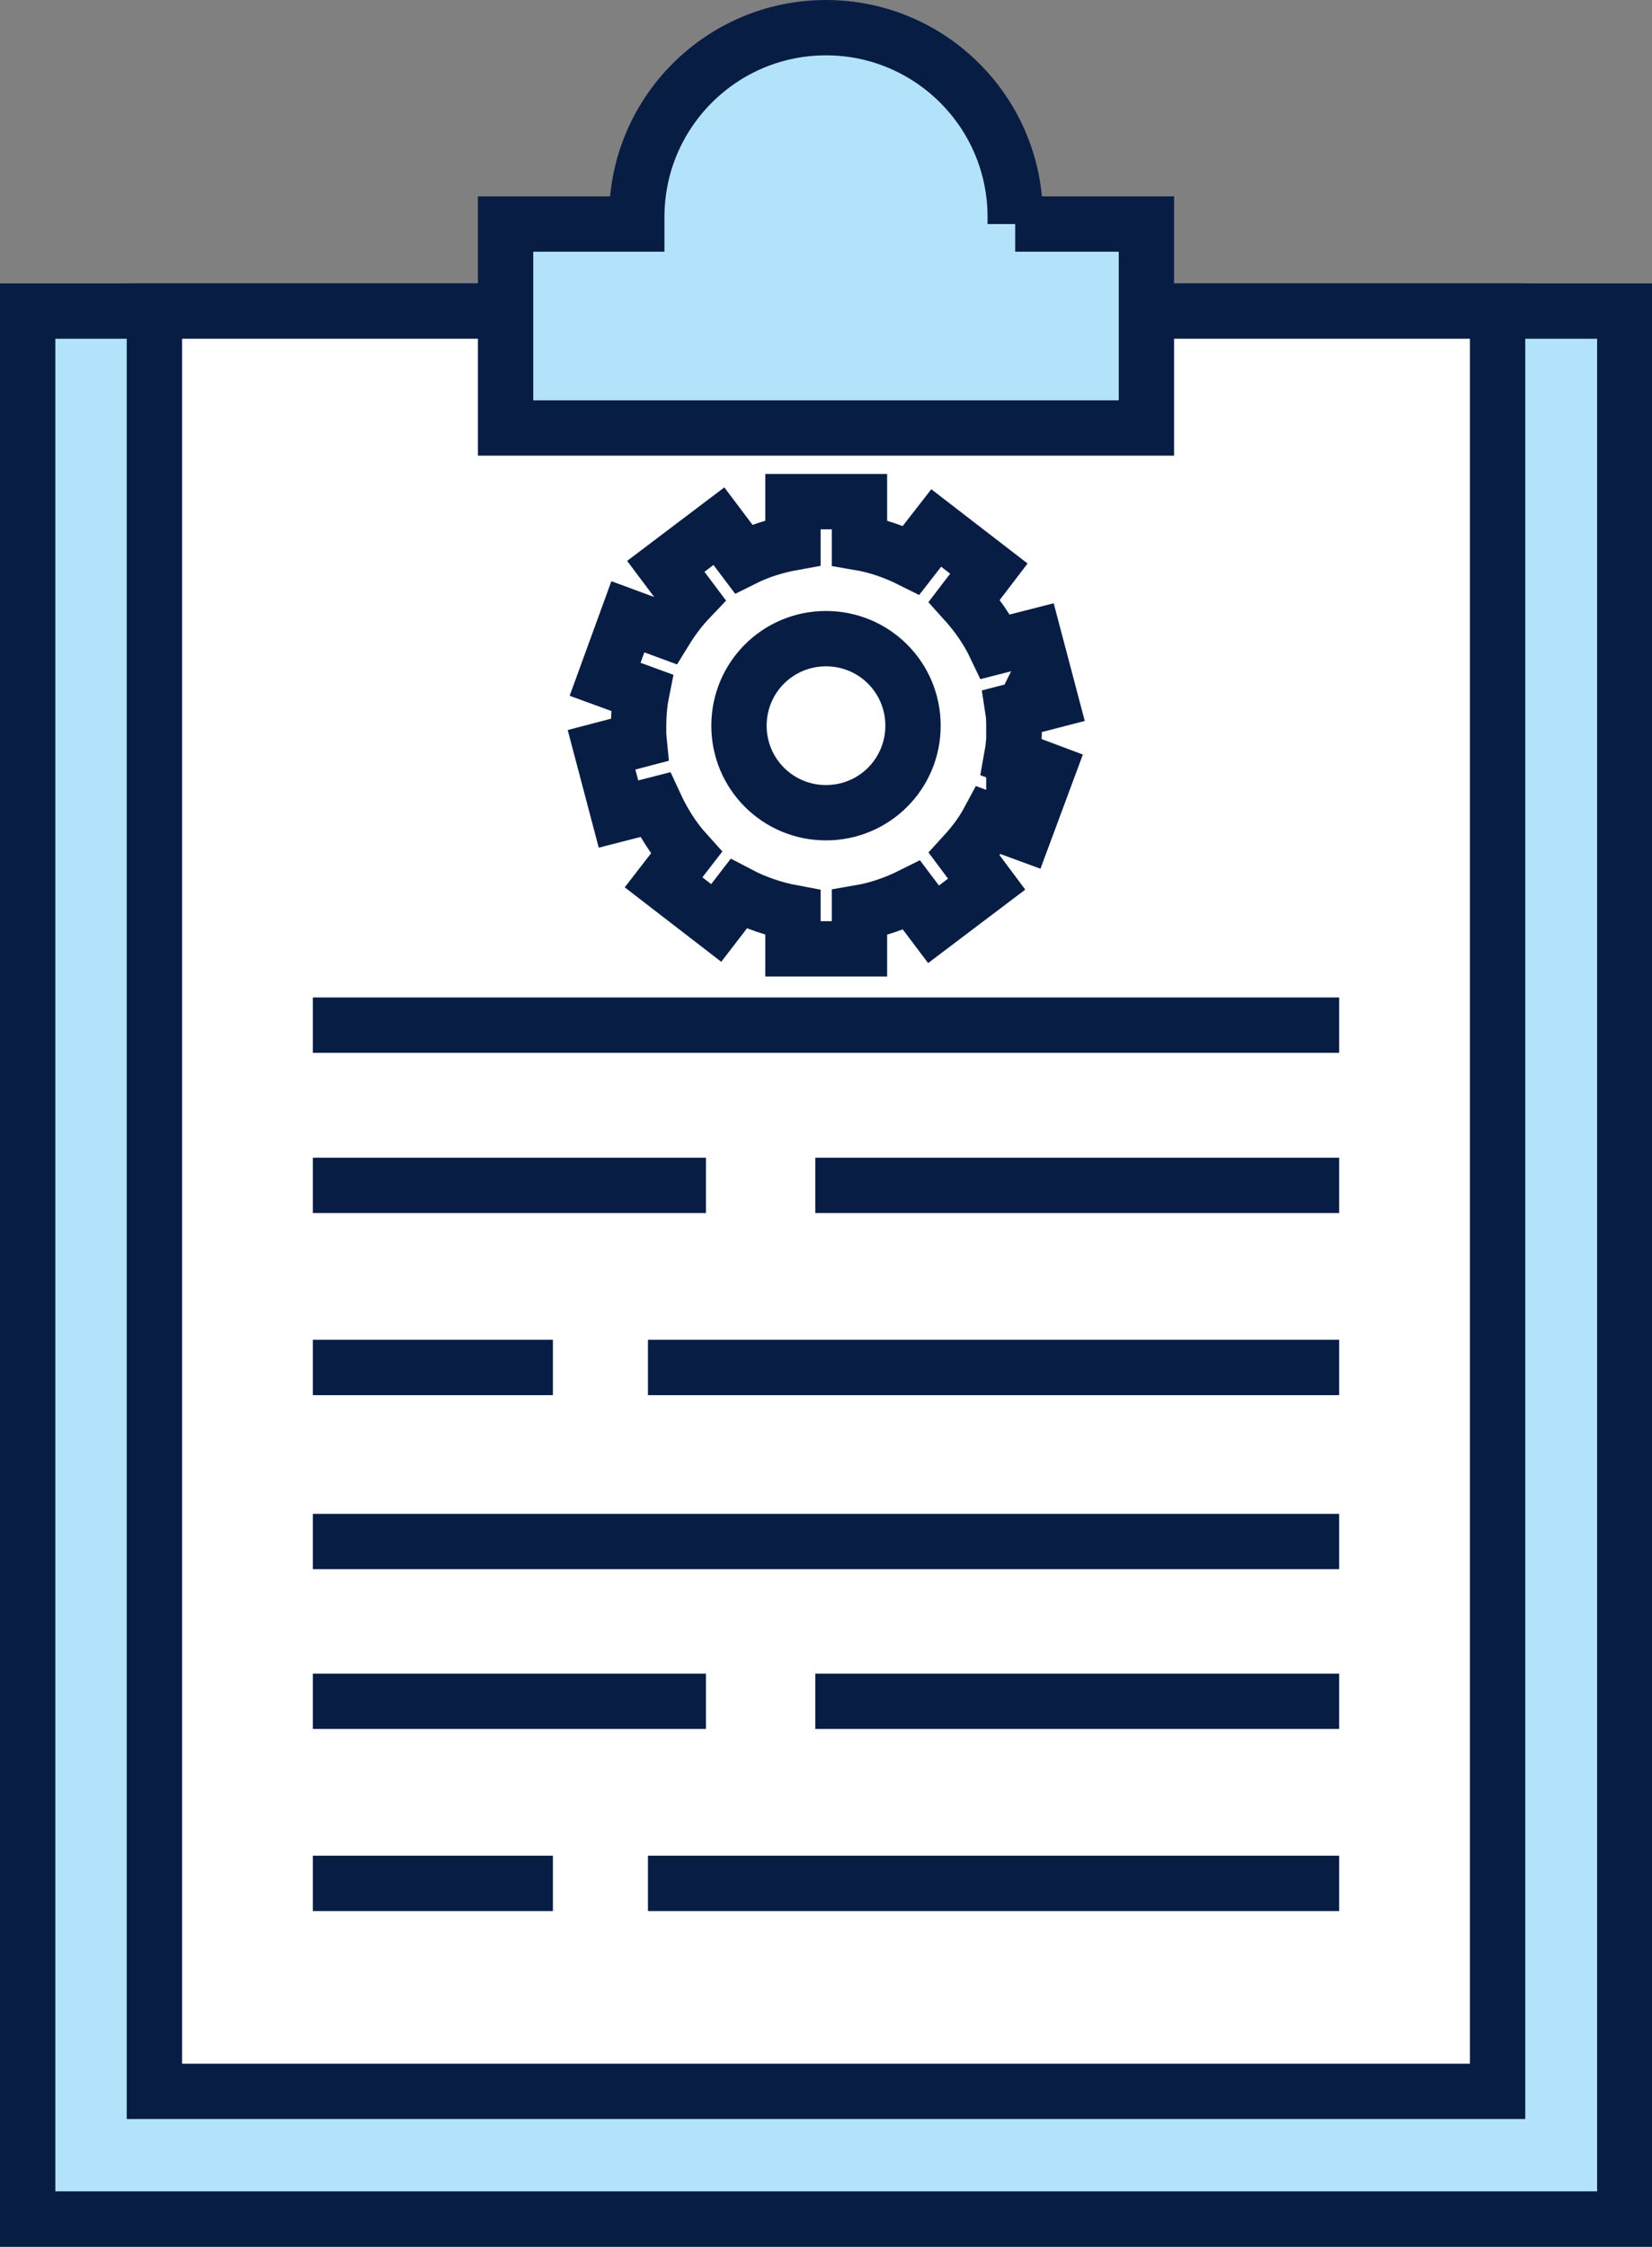
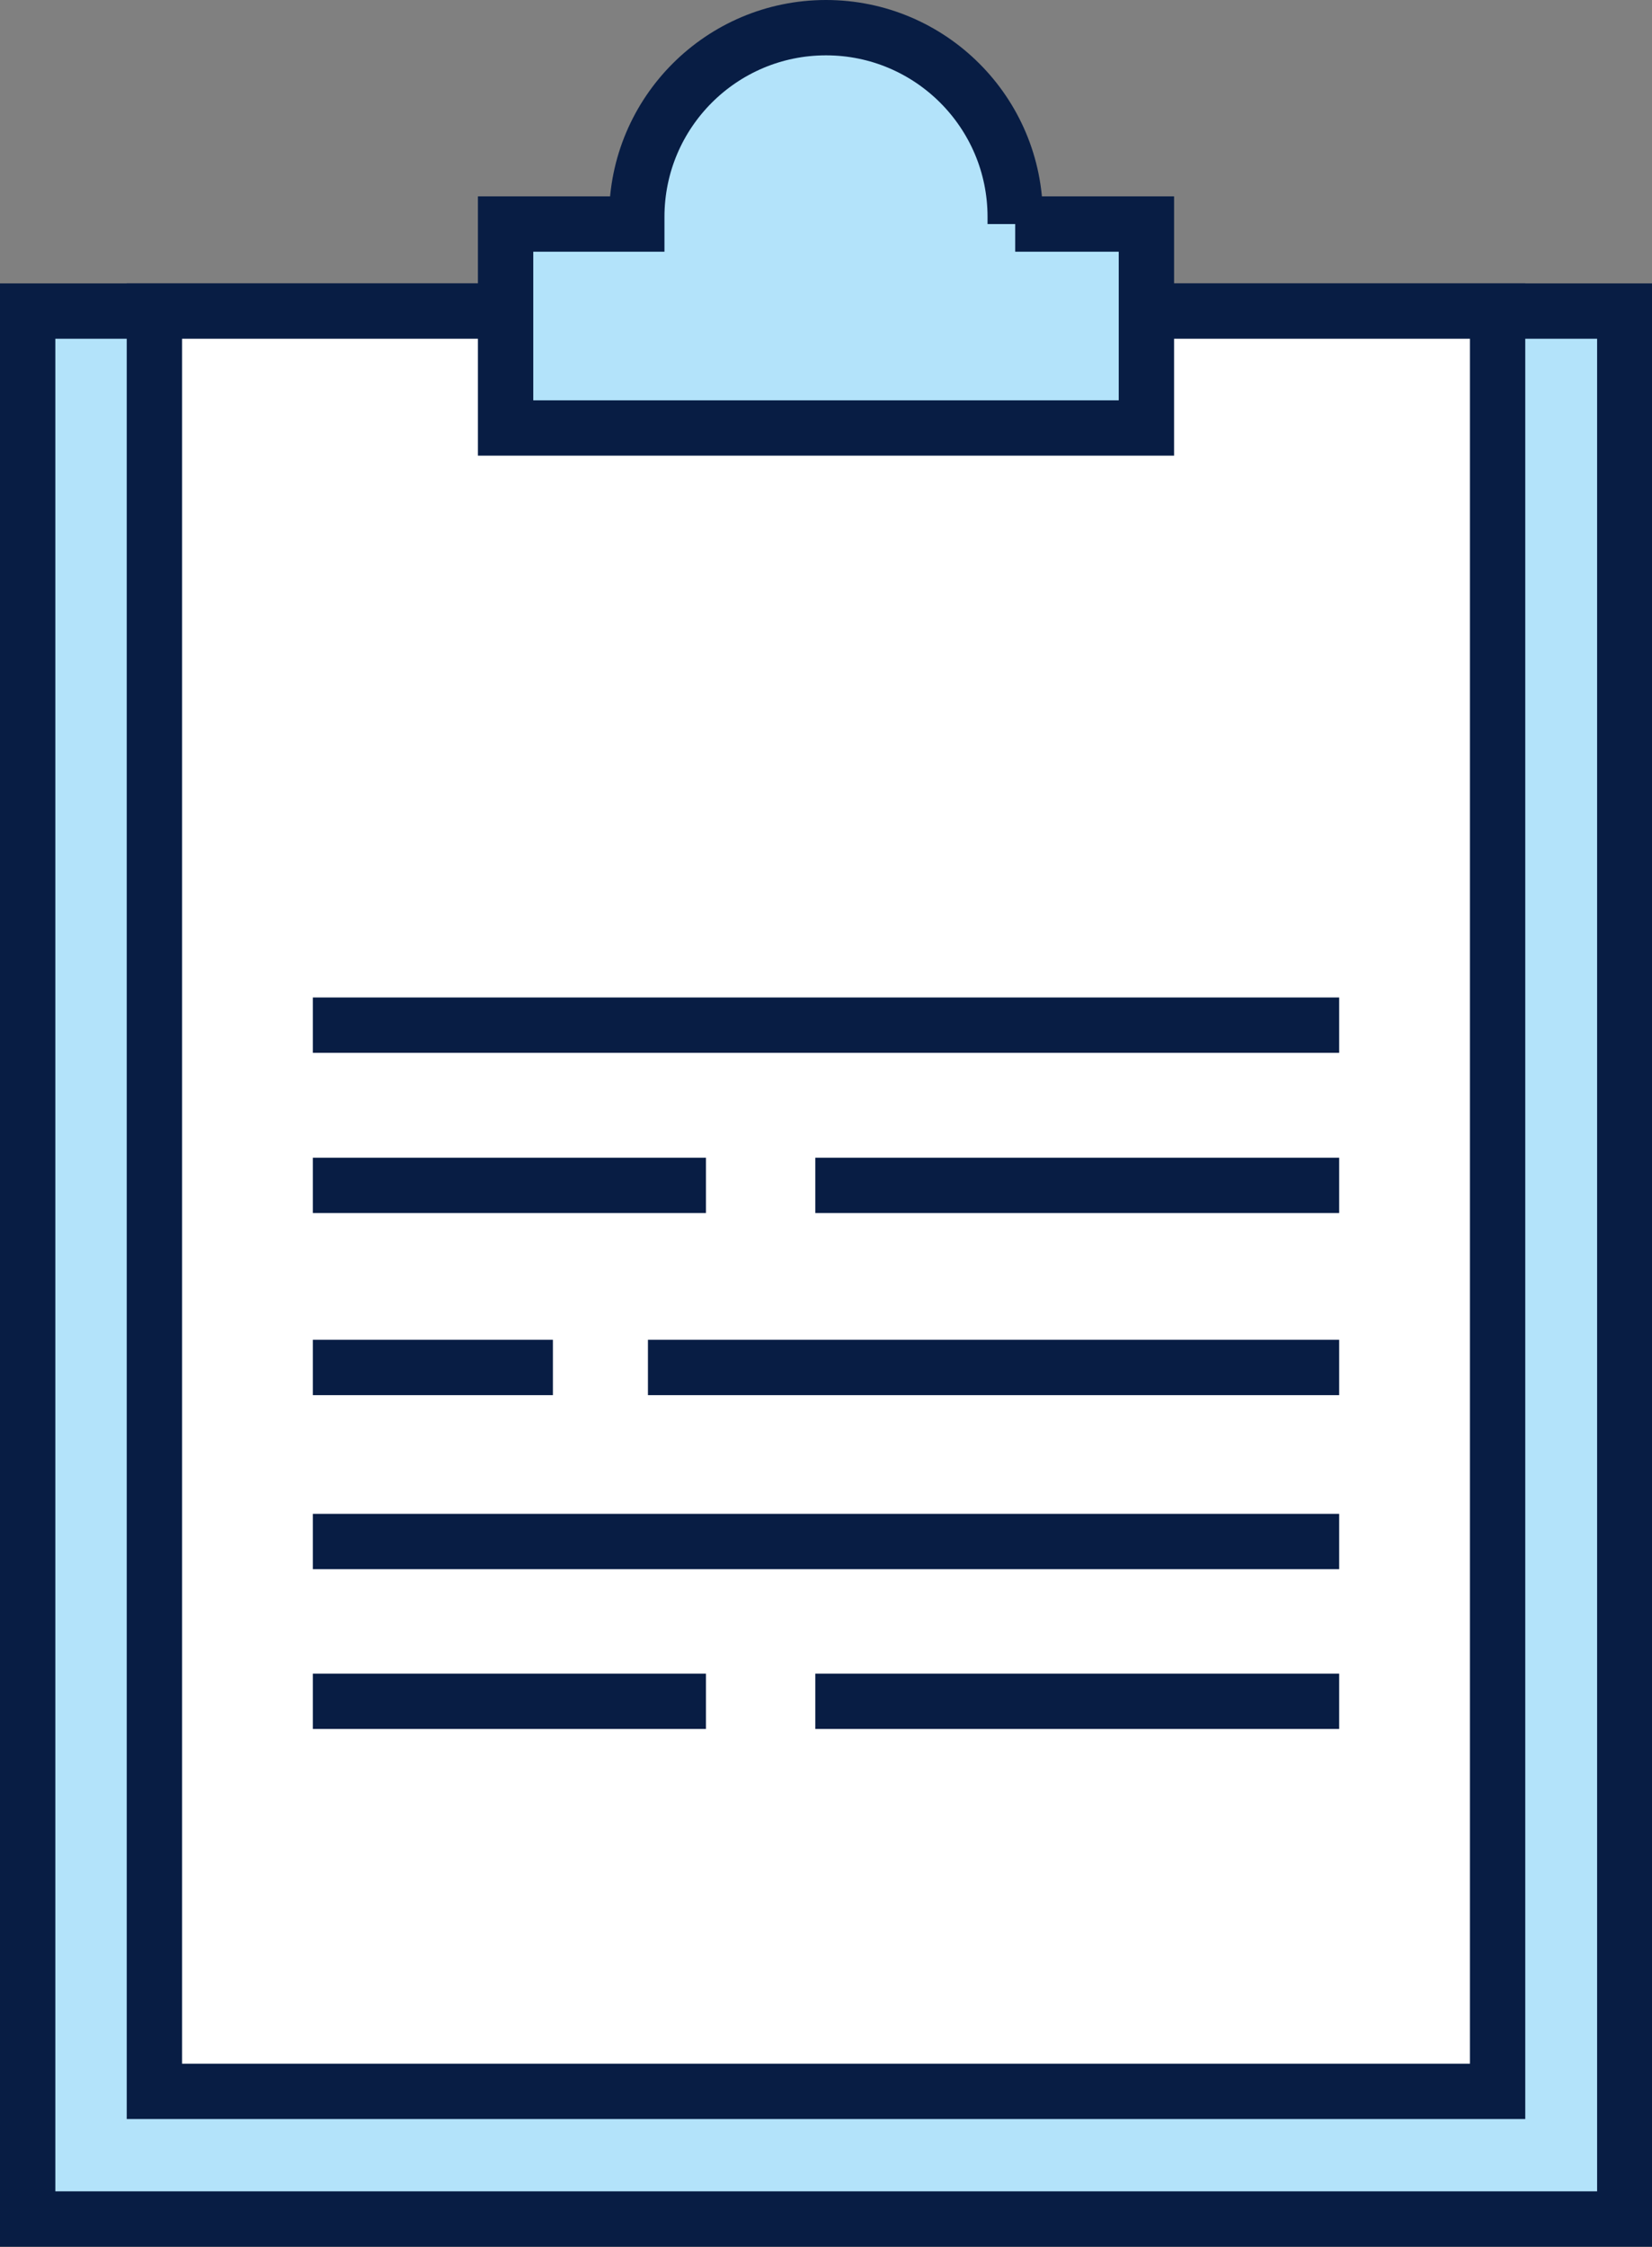
<svg xmlns="http://www.w3.org/2000/svg" id="Capa_2" viewBox="0 0 37.02 50.35">
  <rect x="0" y="0" width="37.02" height="50.35" fill="#808080" stroke="none" />
  <defs>
    <style>.cls-1{fill:#b3e3fa;}.cls-1,.cls-2,.cls-3{stroke:#081d44;stroke-miterlimit:10;stroke-width:1.24px;}.cls-2{fill:none;}.cls-3{fill:#fff;}</style>
  </defs>
  <g id="Capa_1-2">
    <g>
      <rect class="cls-1" x=".62" y="6.97" width="35.79" height="42.75" />
      <rect class="cls-3" x="3.46" y="6.97" width="30.1" height="39.89" />
      <g>
        <line class="cls-1" x1="7.01" y1="22.97" x2="30.01" y2="22.97" />
        <line class="cls-1" x1="7.01" y1="30.64" x2="12.39" y2="30.64" />
        <line class="cls-1" x1="14.52" y1="30.64" x2="30.01" y2="30.64" />
        <line class="cls-1" x1="7.01" y1="26.56" x2="15.82" y2="26.56" />
        <line class="cls-1" x1="18.27" y1="26.56" x2="30.01" y2="26.56" />
        <line class="cls-1" x1="7.01" y1="34.54" x2="30.01" y2="34.54" />
-         <line class="cls-1" x1="7.01" y1="42.2" x2="12.39" y2="42.2" />
-         <line class="cls-1" x1="14.52" y1="42.2" x2="30.01" y2="42.2" />
        <line class="cls-1" x1="7.01" y1="38.12" x2="15.82" y2="38.12" />
        <line class="cls-1" x1="18.27" y1="38.12" x2="30.01" y2="38.12" />
      </g>
      <path class="cls-1" d="M22.75,5.02c0-.05,0-.11,0-.16,0-2.34-1.9-4.24-4.24-4.24s-4.24,1.9-4.24,4.24c0,.05,0,.11,0,.16h-2.94v4.57h14.36V5.02h-2.94Z" />
-       <path class="cls-2" d="M22.72,16.31c0-.13,0-.25-.02-.38l.85-.22-.38-1.44-.86,.22c-.18-.38-.42-.72-.7-1.03l.55-.72-1.18-.91-.56,.72c-.36-.18-.75-.32-1.16-.39v-.92h-1.49v.92c-.39,.07-.77,.19-1.11,.36l-.55-.73-1.19,.9,.54,.72c-.21,.22-.39,.46-.55,.72l-.84-.31-.51,1.4,.82,.3c-.05,.25-.07,.51-.07,.78,0,.09,0,.18,.01,.28l-.84,.22,.38,1.44,.82-.21c.18,.39,.41,.76,.7,1.08l-.51,.66,1.18,.91,.5-.65c.38,.2,.79,.34,1.22,.42v.81h1.49v-.81c.41-.07,.81-.21,1.17-.39l.49,.65,1.19-.9-.5-.67c.21-.23,.4-.48,.55-.76l.79,.29,.52-1.4-.8-.3c.04-.22,.06-.45,.06-.68Zm-4.21,1.9c-1.08,0-1.95-.87-1.95-1.95s.87-1.95,1.95-1.95,1.95,.87,1.95,1.95-.87,1.95-1.95,1.95Z" />
    </g>
  </g>
</svg>